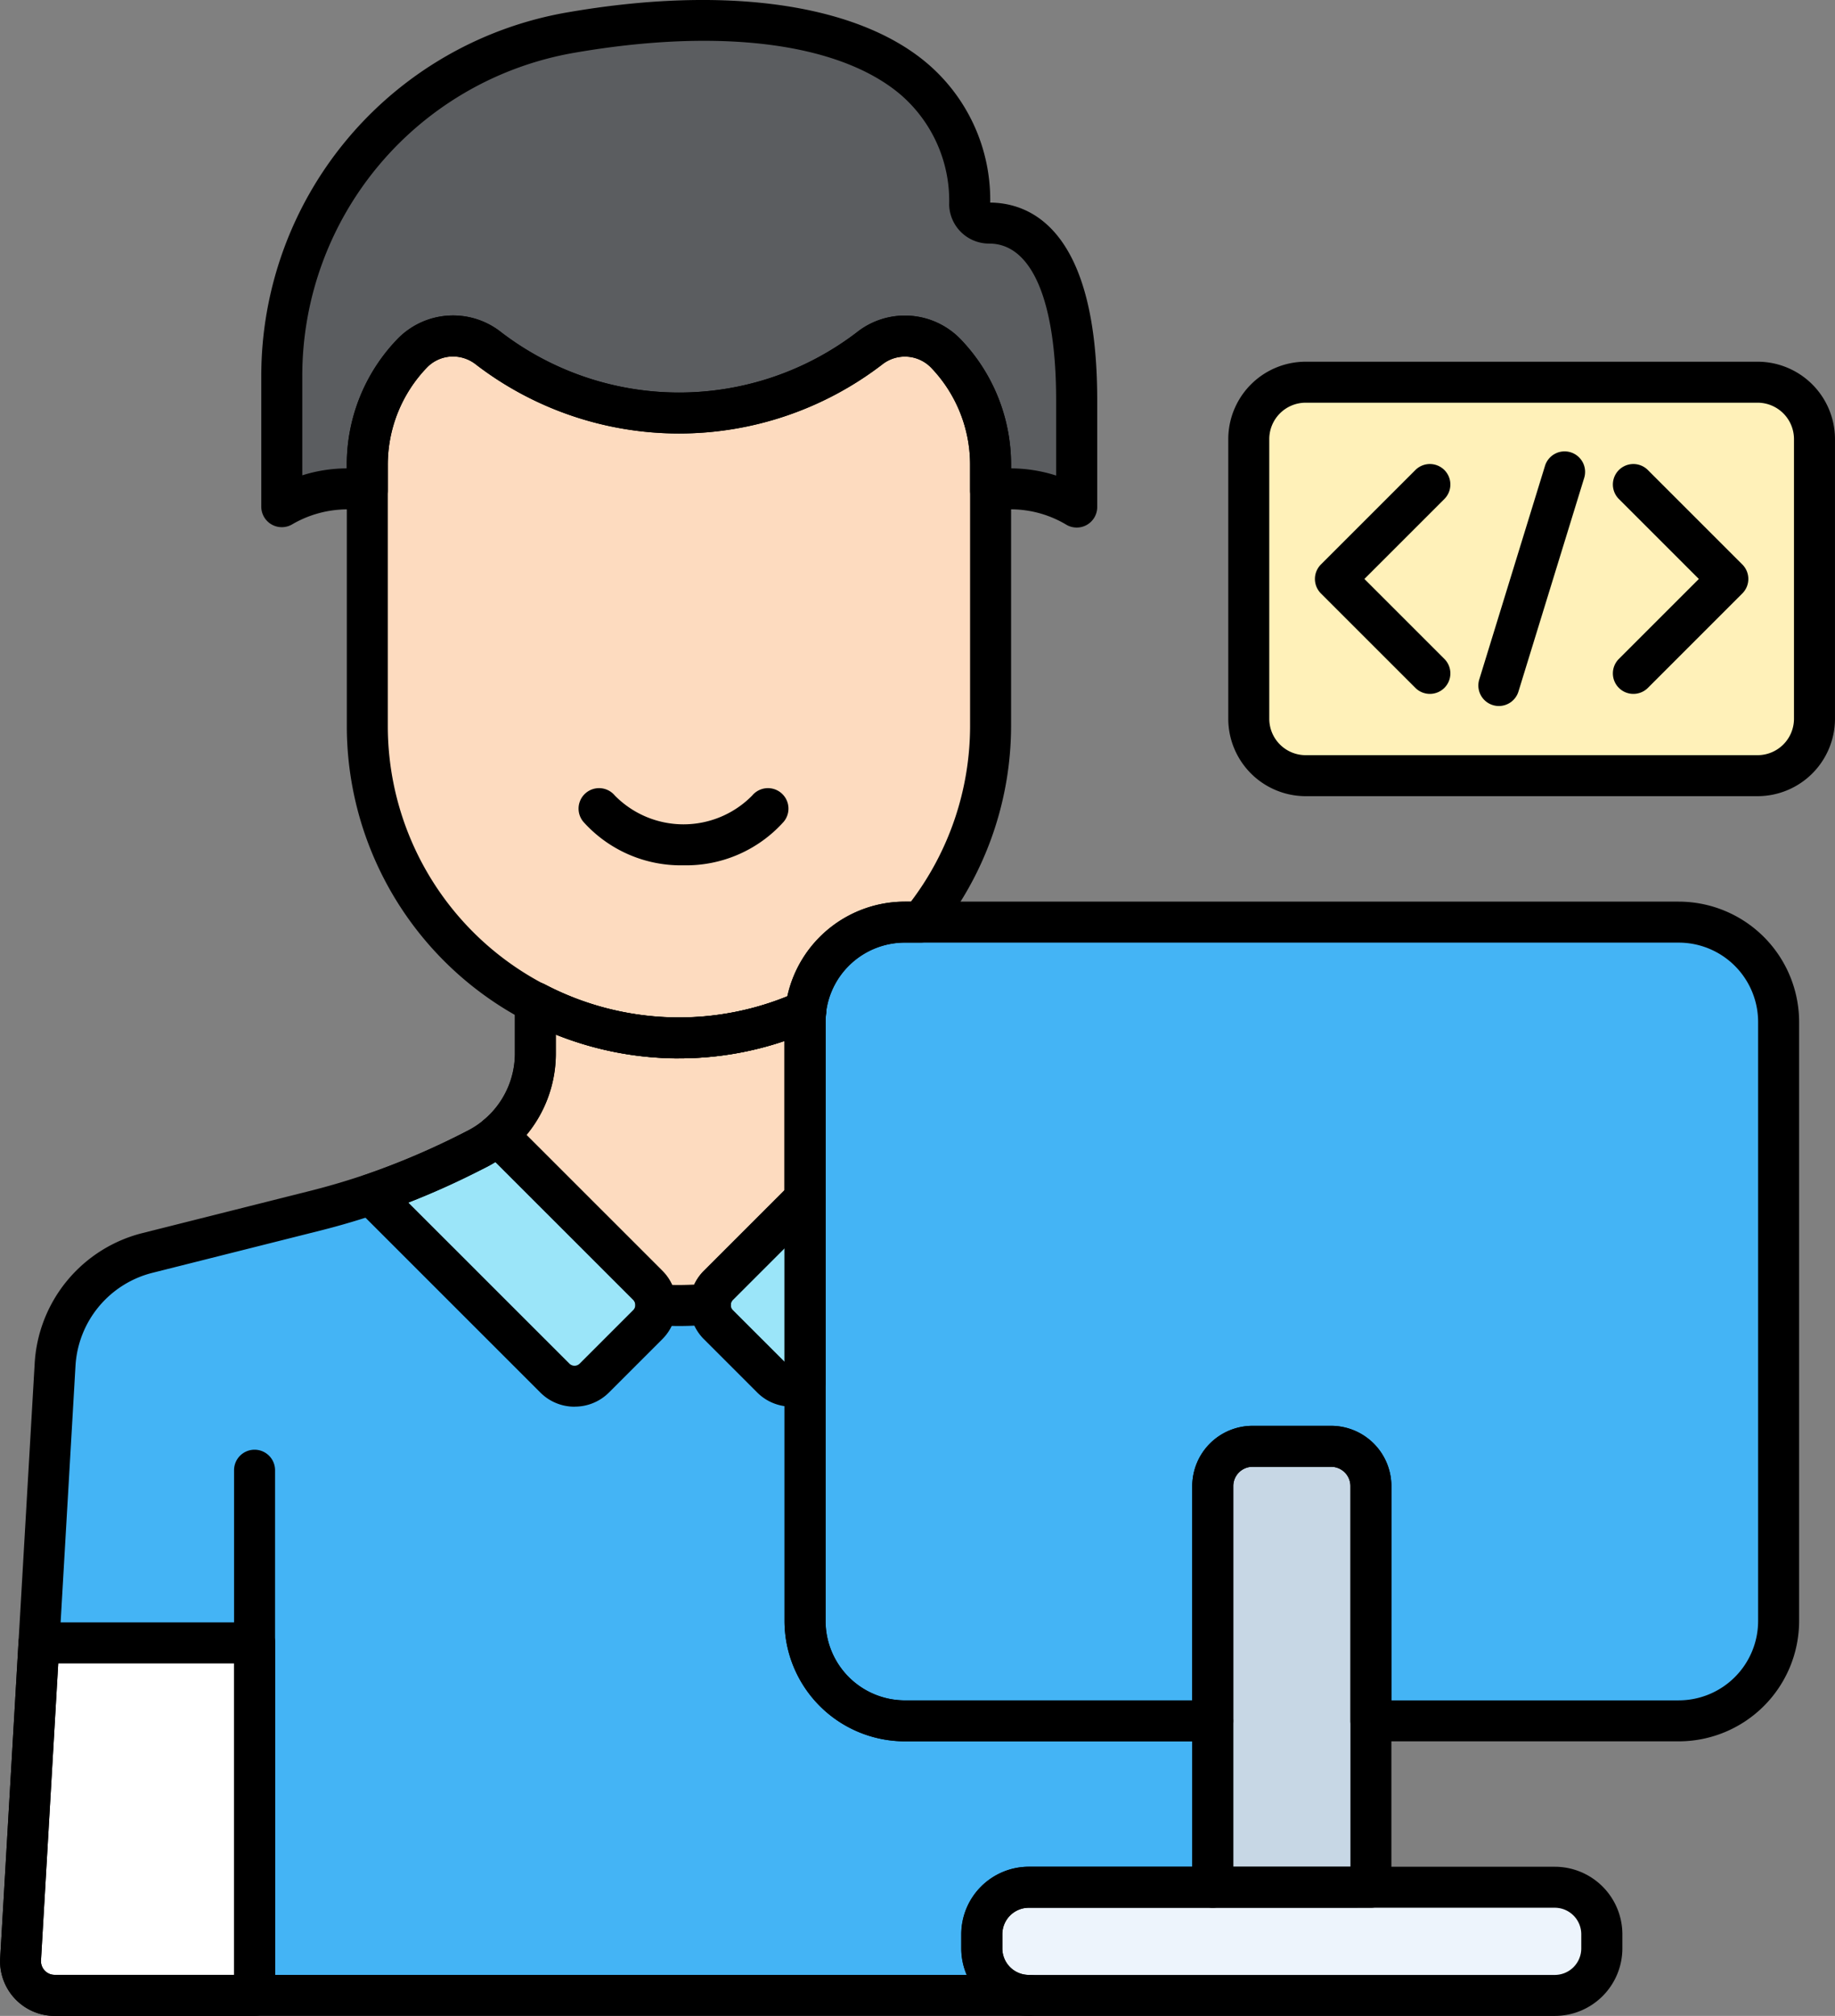
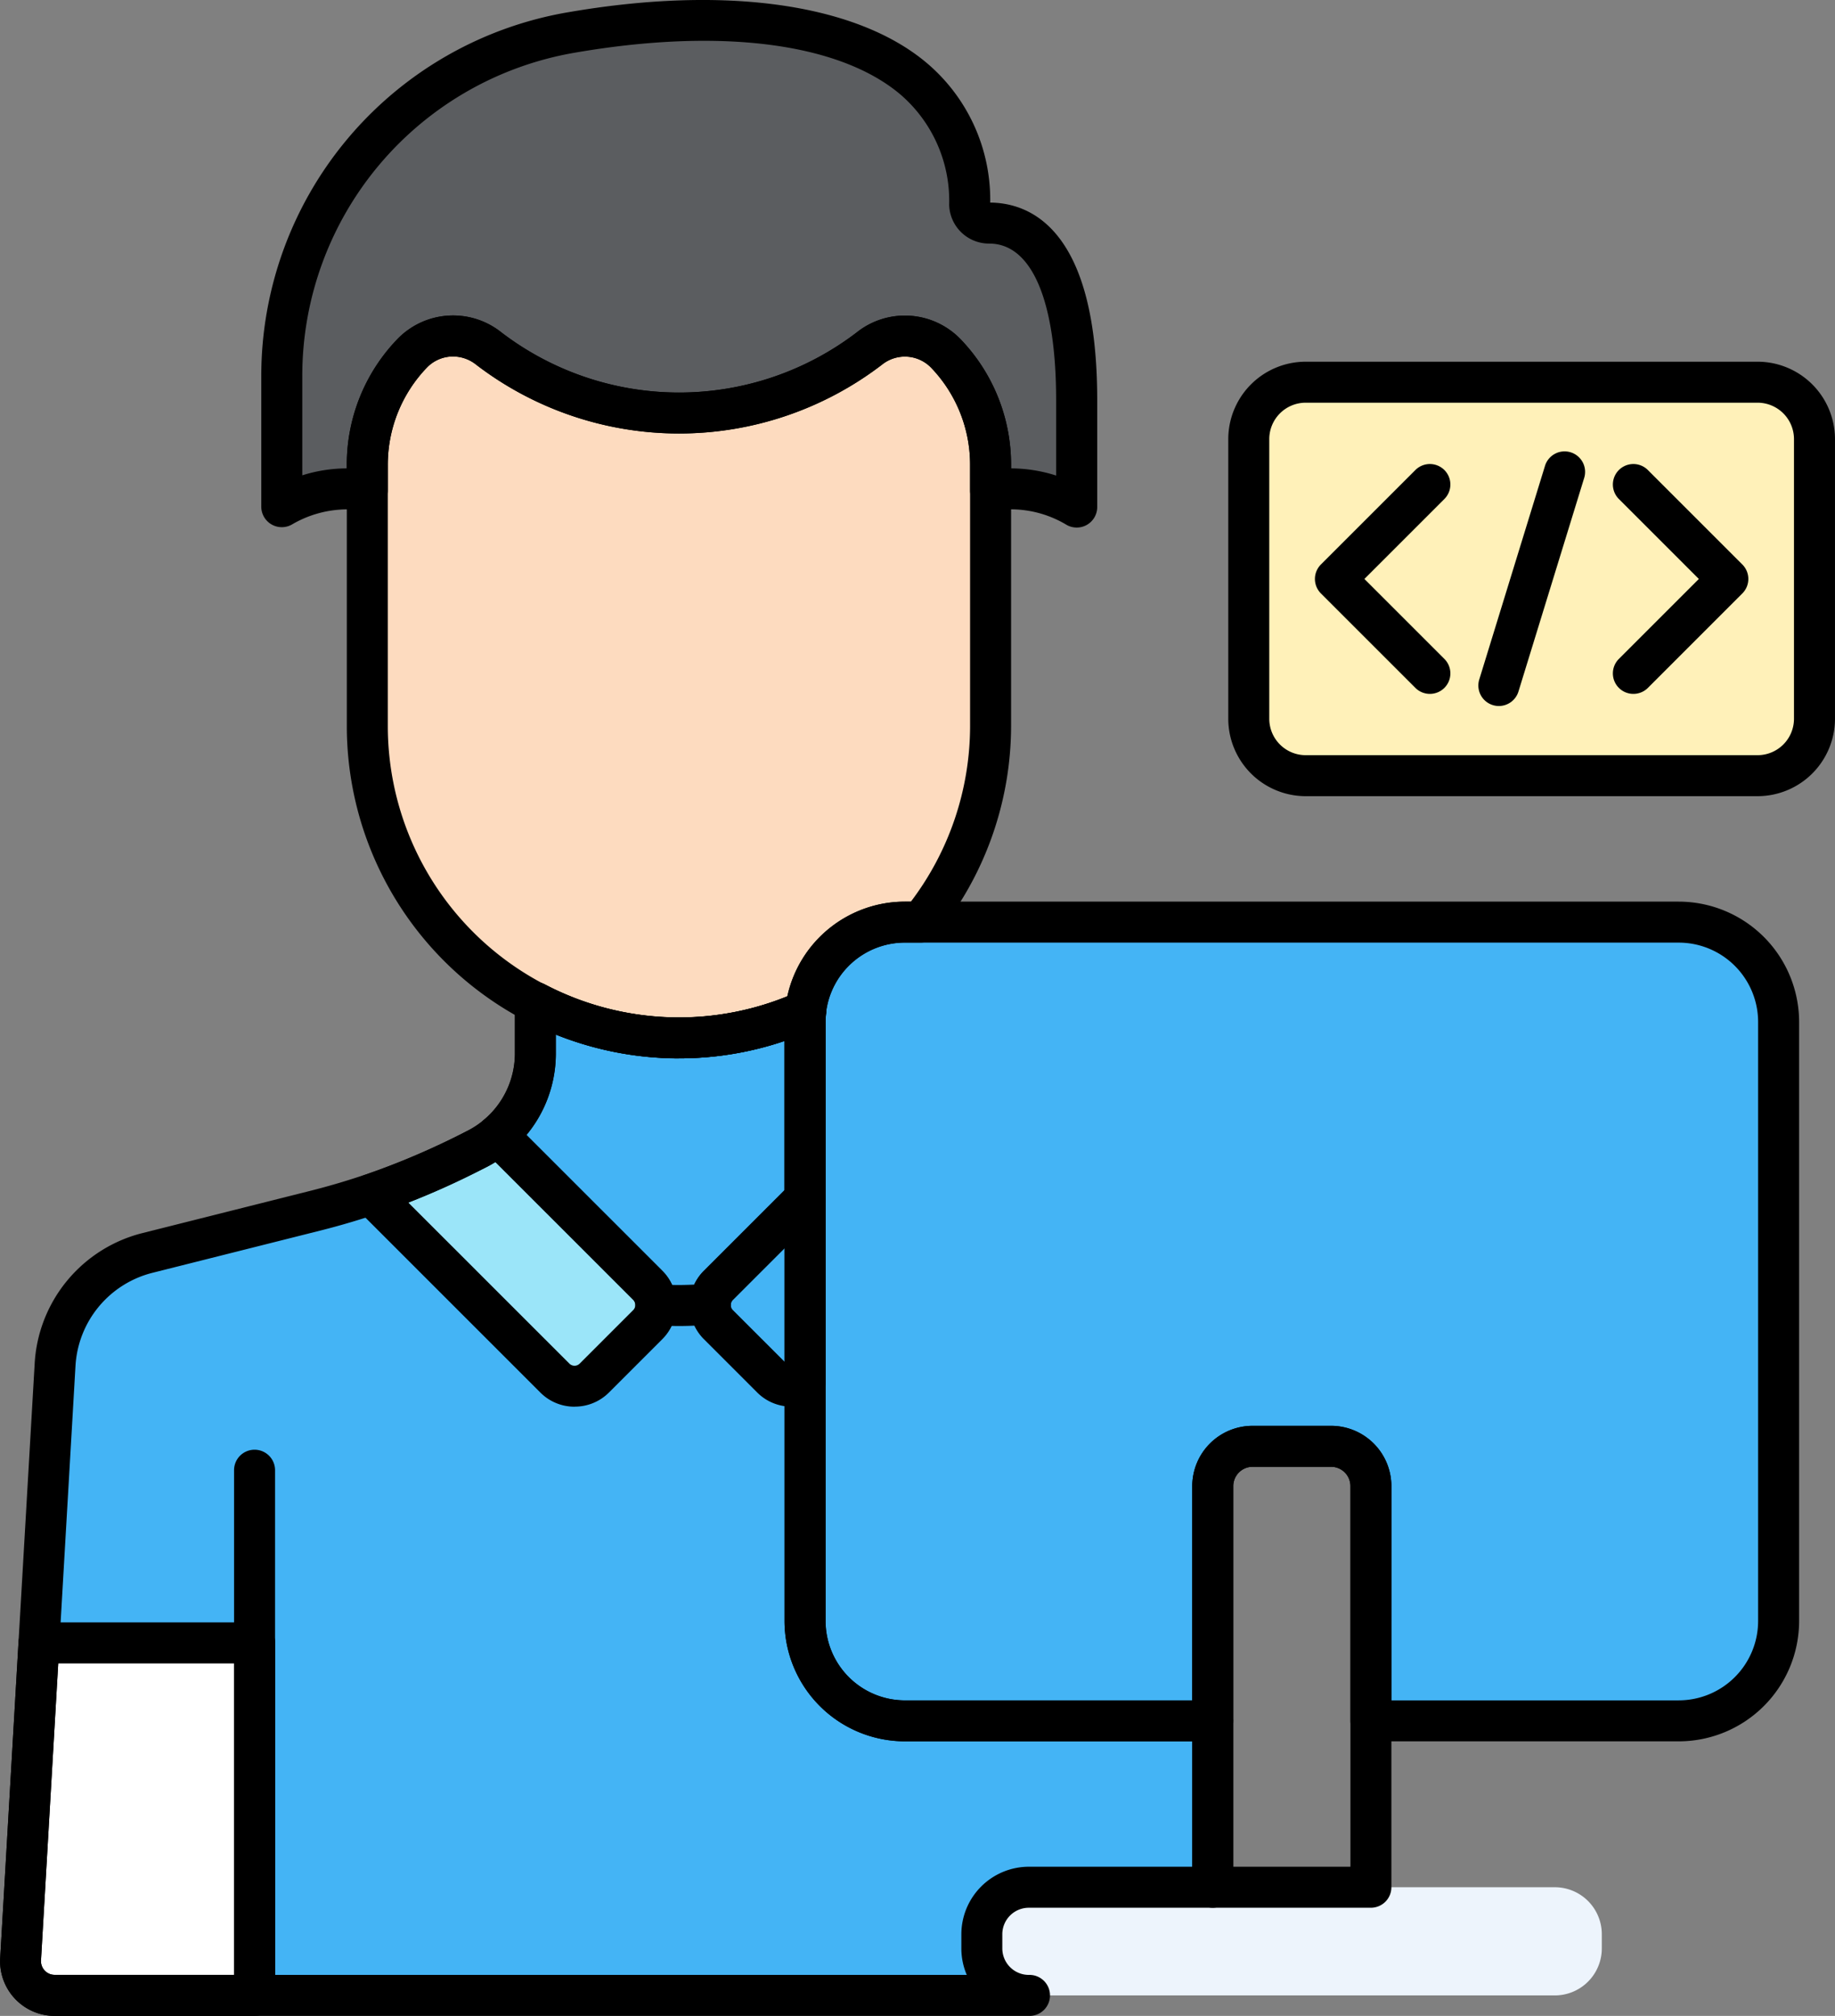
<svg xmlns="http://www.w3.org/2000/svg" width="81.418" height="89.458" viewBox="0 0 81.418 89.458">
  <rect x="0" y="0" width="81.418" height="89.458" fill="#808080" stroke="none" />
  <g id="Group_1198079" data-name="Group 1198079" transform="translate(477.808 -6886.089)">
    <path id="Path_1617780" data-name="Path 1617780" d="M71.345,174.359v-.629a2.086,2.086,0,0,1,2.086-2.086h8.16V164.26H67.93a4.444,4.444,0,0,1-4.431-4.431V133.245a4.436,4.436,0,0,1,.03-.5,13.711,13.711,0,0,1-11.994-.362v2.25a4.776,4.776,0,0,1-2.664,4.284,32.475,32.475,0,0,1-7.048,2.69l-7.486,1.884a5.457,5.457,0,0,0-4.116,4.988l-1.529,26.362a1.517,1.517,0,0,0,1.514,1.6H73.431A2.085,2.085,0,0,1,71.345,174.359Z" transform="translate(-505.59 6798.194)" fill="#44b4f5" />
    <path id="Path_1617781" data-name="Path 1617781" d="M94.843,77.086h.708A13.747,13.747,0,0,0,98.646,68.4v-11.6a7.148,7.148,0,0,0-1.975-4.934,2.533,2.533,0,0,0-3.4-.227,13.886,13.886,0,0,1-16.895-.009,2.532,2.532,0,0,0-3.4.231l0,.005a7.15,7.15,0,0,0-1.975,4.934V68.4A13.868,13.868,0,0,0,84.819,82.224a13.69,13.69,0,0,0,5.624-1.207A4.444,4.444,0,0,1,94.843,77.086Z" transform="translate(-532.503 6849.924)" fill="#fddbbf" />
    <path id="Path_1617784" data-name="Path 1617784" d="M91.96,21.573a.856.856,0,0,1-.871-.82c-.106-7.7-8.9-9.152-17.666-7.639A15.492,15.492,0,0,0,60.564,28.377v5.781a5.737,5.737,0,0,1,2.906-.791,5.8,5.8,0,0,1,.887.07V32.3a7.148,7.148,0,0,1,1.975-4.934l0-.005a2.532,2.532,0,0,1,3.4-.231,13.887,13.887,0,0,0,16.895.009,2.533,2.533,0,0,1,3.4.227A7.15,7.15,0,0,1,92.011,32.3v1.137a5.8,5.8,0,0,1,.887-.07,5.736,5.736,0,0,1,2.936.809V29.431c0-6.9-2.492-7.858-3.875-7.858Z" transform="translate(-525.868 6874.416)" fill="#5b5d60" />
    <path id="Path_1617785" data-name="Path 1617785" d="M79.624,159.34a1.232,1.232,0,0,0,1.743,0l2.373-2.373a1.232,1.232,0,0,0,0-1.743l-6.666-6.666a4.767,4.767,0,0,1-.985.651,36.639,36.639,0,0,1-4.618,1.978Z" transform="translate(-532.807 6787.904)" fill="#9be5f9" />
-     <path id="Path_1617786" data-name="Path 1617786" d="M115.545,164.272a1.228,1.228,0,0,0,1.473.2v-8.16l-3.847,3.847a1.232,1.232,0,0,0,0,1.743Z" transform="translate(-559.108 6782.972)" fill="#9be5f9" />
    <path id="Path_1617787" data-name="Path 1617787" d="M39.077,210.5H29.508l-.814,14.041a1.517,1.517,0,0,0,1.514,1.6h8.869Z" transform="translate(-505.59 6748.496)" fill="#fff" />
-     <path id="Path_1617788" data-name="Path 1617788" d="M96.669,144.935l3.847-3.847v-7.842a4.436,4.436,0,0,1,.03-.5,13.712,13.712,0,0,1-11.994-.362v2.25a4.774,4.774,0,0,1-1.68,3.633l6.666,6.666a1.227,1.227,0,0,1,.359.855c.339.024.68.039,1.024.039.469,0,.933-.024,1.391-.068A1.225,1.225,0,0,1,96.669,144.935Z" transform="translate(-542.606 6798.194)" fill="#fddbbf" />
    <path id="Path_1617789" data-name="Path 1617789" d="M171.365,245.105H148.03a2.086,2.086,0,0,1-2.086-2.086v-.629a2.086,2.086,0,0,1,2.086-2.086h23.335a2.086,2.086,0,0,1,2.086,2.086v.629A2.086,2.086,0,0,1,171.365,245.105Z" transform="translate(-580.188 6729.533)" fill="#edf4fc" />
    <path id="Path_1617790" data-name="Path 1617790" d="M163.144,122.575H128.808a4.444,4.444,0,0,0-4.431,4.431v26.584a4.444,4.444,0,0,0,4.431,4.431h13.661V147.6a1.765,1.765,0,0,1,1.765-1.765h3.485a1.765,1.765,0,0,1,1.765,1.765V158.02h13.661a4.444,4.444,0,0,0,4.431-4.431V127.006A4.443,4.443,0,0,0,163.144,122.575Z" transform="translate(-566.467 6804.435)" fill="#44b4f5" />
-     <path id="Path_1617791" data-name="Path 1617791" d="M181.124,206.083v-17.8a1.765,1.765,0,0,0-1.765-1.765h-3.485a1.765,1.765,0,0,0-1.765,1.765v17.8Z" transform="translate(-598.107 6763.756)" fill="#c7d7e5" />
    <path id="Path_1617792" data-name="Path 1617792" d="M201.076,74.173H181.025a2.525,2.525,0,0,1-2.525-2.525V59.236a2.525,2.525,0,0,1,2.525-2.525h20.051a2.525,2.525,0,0,1,2.525,2.525V71.648A2.524,2.524,0,0,1,201.076,74.173Z" transform="translate(-600.901 6846.338)" fill="#fff1b9" />
    <path id="Path_1617793" data-name="Path 1617793" d="M71.841,175.763H28.618A2.426,2.426,0,0,1,26.2,173.2l1.529-26.363a6.337,6.337,0,0,1,4.8-5.817l7.486-1.884a31.757,31.757,0,0,0,6.868-2.624,3.844,3.844,0,0,0,2.157-3.469v-2.25a.91.91,0,0,1,1.331-.806,12.8,12.8,0,0,0,11.2.338.909.909,0,0,1,1.277.932,3.541,3.541,0,0,0-.024.4v26.583a3.525,3.525,0,0,0,3.521,3.521H80a.909.909,0,0,1,.909.909v7.384a.909.909,0,0,1-.909.909h-8.16a1.177,1.177,0,0,0-1.176,1.176v.629a1.177,1.177,0,0,0,1.176,1.176.91.91,0,1,1,0,1.819Zm-20.986-43.55v.831a5.65,5.65,0,0,1-3.171,5.1,33.345,33.345,0,0,1-7.228,2.756l-7.486,1.884a4.527,4.527,0,0,0-3.43,4.157l-1.529,26.363a.608.608,0,0,0,.607.639H69.087a2.982,2.982,0,0,1-.24-1.176v-.629a3,3,0,0,1,3-2.995h7.251v-5.566H66.341a5.346,5.346,0,0,1-5.34-5.34V132.5a14.518,14.518,0,0,1-4.684.77A14.687,14.687,0,0,1,50.855,132.214Z" transform="translate(-504 6799.784)" />
    <path id="Path_1617794" data-name="Path 1617794" d="M55.649,211.717a.909.909,0,0,1-.909-.909v-22.97a.909.909,0,1,1,1.819,0v22.97A.909.909,0,0,1,55.649,211.717Z" transform="translate(-522.163 6763.493)" />
-     <path id="Path_1617795" data-name="Path 1617795" d="M101.411,109.653a5.807,5.807,0,0,1-4.443-1.931.909.909,0,1,1,1.394-1.168,4.272,4.272,0,0,0,6.1,0,.909.909,0,0,1,1.394,1.168,5.807,5.807,0,0,1-4.443,1.931Z" transform="translate(-548.893 6814.835)" />
    <path id="Path_1617796" data-name="Path 1617796" d="M191.669,76.891a.907.907,0,0,1-.643-.266l-4.191-4.191a.909.909,0,0,1,0-1.286l4.191-4.191a.909.909,0,0,1,1.286,1.286l-3.548,3.548,3.548,3.548a.909.909,0,0,1-.643,1.552Z" transform="translate(-606.034 6839.99)" />
    <path id="Path_1617797" data-name="Path 1617797" d="M223.819,76.891a.909.909,0,0,1-.643-1.552l3.548-3.548-3.548-3.548a.909.909,0,1,1,1.286-1.286l4.191,4.191a.909.909,0,0,1,0,1.286l-4.191,4.192A.907.907,0,0,1,223.819,76.891Z" transform="translate(-629.155 6839.99)" />
    <path id="Path_1617798" data-name="Path 1617798" d="M207.41,76.487a.91.91,0,0,1-.869-1.177l2.91-9.458a.91.91,0,1,1,1.739.535l-2.91,9.458A.91.91,0,0,1,207.41,76.487Z" transform="translate(-618.715 6840.932)" />
    <path id="Path_1617802" data-name="Path 1617802" d="M83.228,81.54A14.753,14.753,0,0,1,68.491,66.8V55.2a8.024,8.024,0,0,1,2.227-5.561,3.435,3.435,0,0,1,4.623-.324,12.978,12.978,0,0,0,15.773.01,3.434,3.434,0,0,1,4.624.314A8.024,8.024,0,0,1,97.964,55.2V66.8a14.744,14.744,0,0,1-3.3,9.262.909.909,0,0,1-.706.336h-.708a3.519,3.519,0,0,0-3.5,3.124.909.909,0,0,1-.531.727,14.537,14.537,0,0,1-6,1.287ZM73.2,50.391a1.6,1.6,0,0,0-1.161.5A6.218,6.218,0,0,0,70.31,55.2V66.8A12.932,12.932,0,0,0,83.228,79.721a12.718,12.718,0,0,0,4.809-.938,5.337,5.337,0,0,1,5.215-4.2h.266a12.915,12.915,0,0,0,2.627-7.78V55.2a6.214,6.214,0,0,0-1.724-4.306,1.622,1.622,0,0,0-2.185-.139,14.8,14.8,0,0,1-18.017-.008,1.65,1.65,0,0,0-1.019-.355ZM88.852,79.423h0Z" transform="translate(-530.911 6851.518)" />
    <path id="Path_1617805" data-name="Path 1617805" d="M94.245,33.5a.909.909,0,0,1-.464-.127,4.8,4.8,0,0,0-3.22-.622.91.91,0,0,1-1.049-.9V30.716a6.214,6.214,0,0,0-1.724-4.306,1.622,1.622,0,0,0-2.185-.139,14.8,14.8,0,0,1-18.017-.008,1.621,1.621,0,0,0-2.181.142,6.218,6.218,0,0,0-1.729,4.311v1.137a.91.91,0,0,1-1.049.9,4.924,4.924,0,0,0-.748-.06,4.855,4.855,0,0,0-2.447.666.91.91,0,0,1-1.369-.785V26.793a16.367,16.367,0,0,1,13.613-16.16c6.947-1.2,12.729-.394,15.865,2.21a7.945,7.945,0,0,1,2.864,6.236c1.791.016,4.748,1.192,4.748,8.766v4.746a.91.91,0,0,1-.909.909ZM91.33,30.874a6.628,6.628,0,0,1,2,.318V27.846c0-4.415-1.081-6.948-2.966-6.948a1.769,1.769,0,0,1-1.78-1.717,6.22,6.22,0,0,0-2.209-4.938c-2.726-2.263-7.972-2.926-14.393-1.817a14.552,14.552,0,0,0-12.1,14.367v4.389a6.636,6.636,0,0,1,1.974-.308v-.157a8.024,8.024,0,0,1,2.227-5.562,3.435,3.435,0,0,1,4.623-.324,12.978,12.978,0,0,0,15.773.01,3.434,3.434,0,0,1,4.624.314,8.024,8.024,0,0,1,2.227,5.562Zm-.923-11.718h0Z" transform="translate(-524.278 6876)" />
    <path id="Path_1617806" data-name="Path 1617806" d="M78.9,159.019a2.135,2.135,0,0,1-1.514-.626l-8.154-8.154a.909.909,0,0,1,.351-1.5A35.658,35.658,0,0,0,74.1,146.8a3.879,3.879,0,0,0,.8-.527.91.91,0,0,1,1.233.049l6.666,6.666a2.144,2.144,0,0,1,0,3.029l-2.373,2.373a2.134,2.134,0,0,1-1.514.626Zm-.228-1.912a.323.323,0,0,0,.456,0l2.373-2.373a.323.323,0,0,0,0-.456l-6.116-6.116a5.581,5.581,0,0,1-.49.273c-1.207.6-2.258,1.087-3.37,1.526Z" transform="translate(-531.216 6789.494)" />
    <path id="Path_1617807" data-name="Path 1617807" d="M114.825,163.946a2.134,2.134,0,0,1-1.511-.622l-2.373-2.373a2.144,2.144,0,0,1,0-3.029l3.847-3.847a.909.909,0,0,1,1.552.643v8.16a.909.909,0,0,1-.463.792A2.141,2.141,0,0,1,114.825,163.946Zm-.3-7.032-2.294,2.294a.323.323,0,0,0,0,.456l2.294,2.294Z" transform="translate(-557.52 6784.563)" />
    <path id="Path_1617808" data-name="Path 1617808" d="M37.487,225.462H28.618A2.426,2.426,0,0,1,26.2,222.9l.815-14.044a.909.909,0,0,1,.908-.857h9.569a.909.909,0,0,1,.909.909v15.643A.909.909,0,0,1,37.487,225.462Zm-8.711-15.643L28.011,223a.608.608,0,0,0,.607.639h7.959V209.819h-7.8Z" transform="translate(-504 6750.086)" />
    <path id="Path_1617809" data-name="Path 1617809" d="M93.332,145.148c-.332,0-.688-.013-1.087-.041a.91.91,0,0,1-.846-.9.316.316,0,0,0-.093-.223l-6.666-6.666a.909.909,0,0,1,.053-1.335,3.861,3.861,0,0,0,1.36-2.941V130.8a.91.91,0,0,1,1.331-.806,12.8,12.8,0,0,0,11.2.338.909.909,0,0,1,1.277.932,3.539,3.539,0,0,0-.024.4V139.5a.909.909,0,0,1-.266.643l-3.847,3.847a.319.319,0,0,0-.091.216.909.909,0,0,1-.821.871C94.31,145.123,93.813,145.148,93.332,145.148Zm1.391-.978h0Zm-1.7-.845c.343.009.654,0,.986-.014a2.12,2.12,0,0,1,.425-.609l3.58-3.58V132.5a14.519,14.519,0,0,1-4.684.77,14.694,14.694,0,0,1-5.461-1.059v.831a5.67,5.67,0,0,1-1.31,3.627l6.03,6.03a2.138,2.138,0,0,1,.434.623Z" transform="translate(-541.016 6799.784)" />
-     <path id="Path_1617810" data-name="Path 1617810" d="M169.774,244.425H146.439a3,3,0,0,1-3-3V240.8a3,3,0,0,1,3-2.995h23.335a3,3,0,0,1,3,2.995v.629A3,3,0,0,1,169.774,244.425Zm-23.335-4.8a1.177,1.177,0,0,0-1.176,1.176v.629a1.177,1.177,0,0,0,1.176,1.176h23.335a1.177,1.177,0,0,0,1.176-1.176V240.8a1.177,1.177,0,0,0-1.176-1.176Z" transform="translate(-578.598 6731.123)" />
    <path id="Path_1617811" data-name="Path 1617811" d="M161.554,157.338H147.893a.909.909,0,0,1-.909-.909V146.01a.857.857,0,0,0-.856-.856h-3.485a.857.857,0,0,0-.856.856v10.419a.909.909,0,0,1-.909.909H127.217a5.346,5.346,0,0,1-5.34-5.34V125.415a5.346,5.346,0,0,1,5.34-5.34h34.337a5.346,5.346,0,0,1,5.34,5.34V152A5.346,5.346,0,0,1,161.554,157.338ZM148.8,155.519h12.751A3.525,3.525,0,0,0,165.075,152V125.415a3.525,3.525,0,0,0-3.521-3.521H127.217a3.525,3.525,0,0,0-3.521,3.521V152a3.525,3.525,0,0,0,3.521,3.521h12.751V146.01a2.678,2.678,0,0,1,2.675-2.675h3.485a2.678,2.678,0,0,1,2.675,2.675Z" transform="translate(-564.876 6806.025)" />
    <path id="Path_1617812" data-name="Path 1617812" d="M179.533,205.4h-7.015a.909.909,0,0,1-.909-.909v-17.8a2.678,2.678,0,0,1,2.675-2.675h3.485a2.678,2.678,0,0,1,2.675,2.675v17.8A.91.91,0,0,1,179.533,205.4Zm-6.106-1.819h5.2V186.689a.857.857,0,0,0-.856-.856h-3.485a.857.857,0,0,0-.856.856v16.894Z" transform="translate(-596.517 6765.347)" />
    <path id="Path_1617813" data-name="Path 1617813" d="M199.486,73.491H179.434A3.438,3.438,0,0,1,176,70.057V57.645a3.438,3.438,0,0,1,3.434-3.434h20.051a3.438,3.438,0,0,1,3.434,3.434V70.057A3.437,3.437,0,0,1,199.486,73.491ZM179.434,56.03a1.617,1.617,0,0,0-1.615,1.615V70.057a1.617,1.617,0,0,0,1.615,1.615h20.051a1.617,1.617,0,0,0,1.615-1.615V57.645a1.617,1.617,0,0,0-1.615-1.615H179.434Z" transform="translate(-599.31 6847.929)" />
  </g>
</svg>